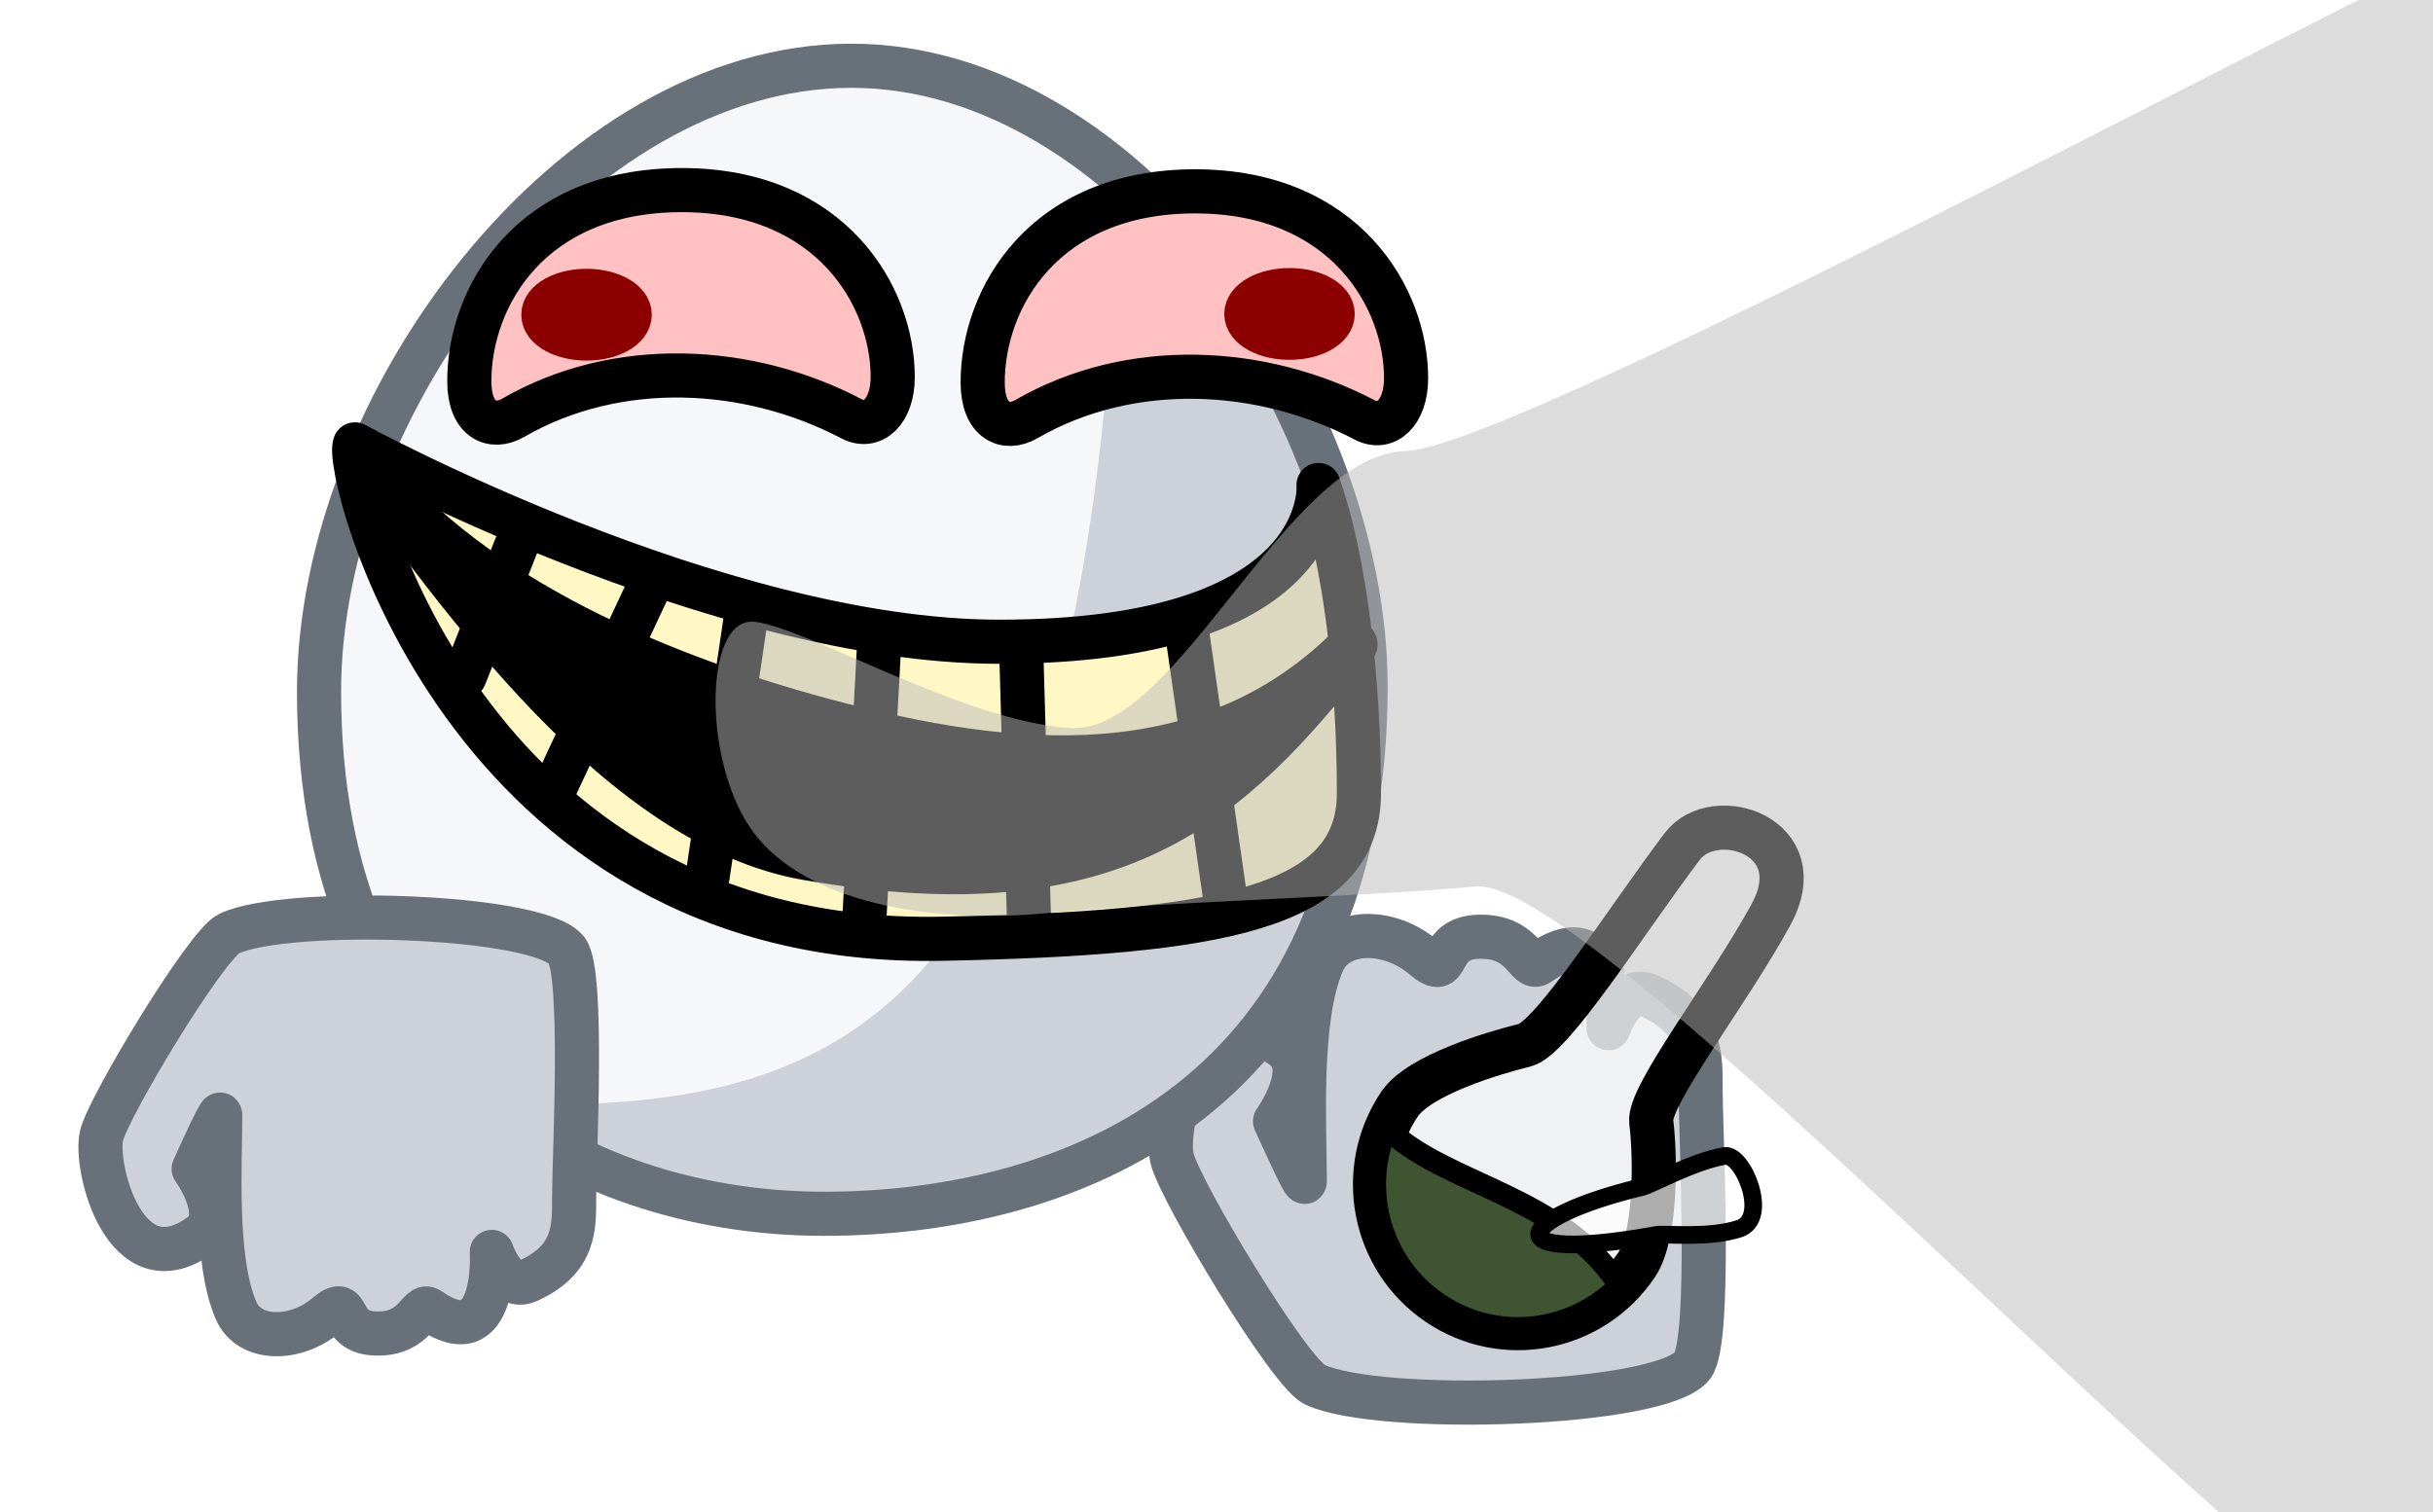
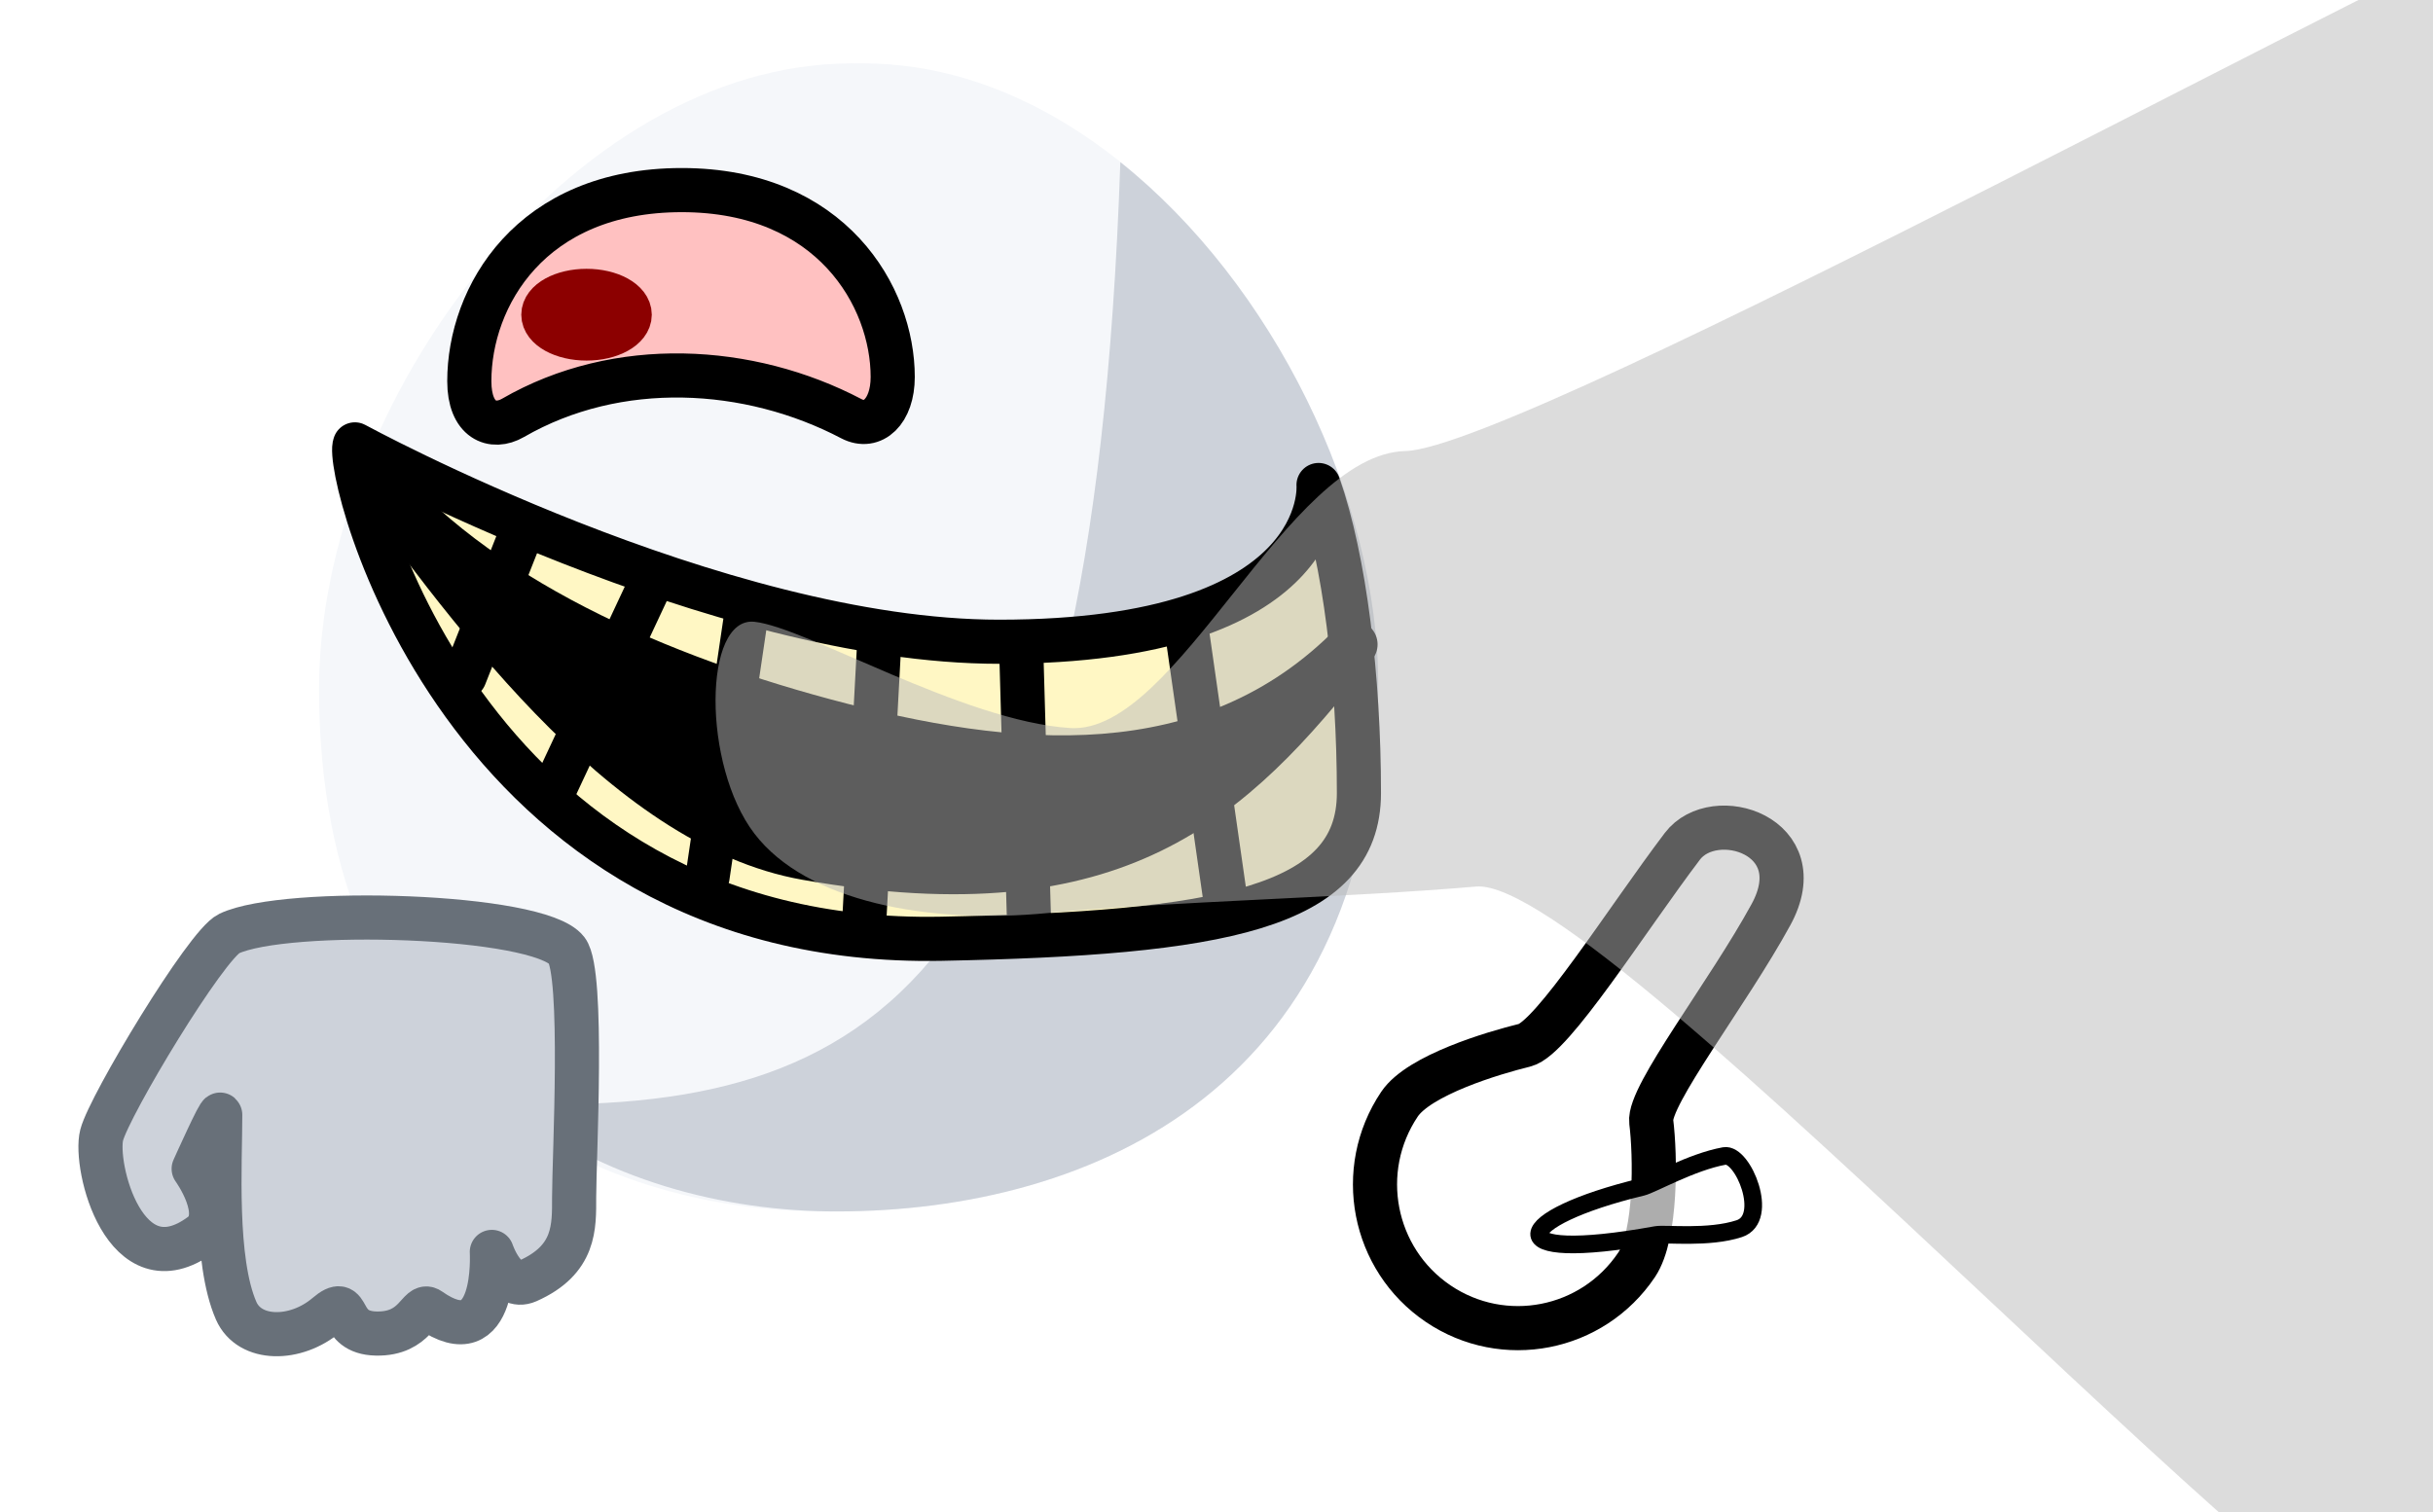
<svg xmlns="http://www.w3.org/2000/svg" xmlns:ns1="http://sodipodi.sourceforge.net/DTD/sodipodi-0.dtd" xmlns:ns2="http://www.inkscape.org/namespaces/inkscape" viewBox="0,0,275.606,171.318" height="171.318" width="275.606" version="1.1" id="svg22" ns1:docname="eggStoned.svg" ns2:export-filename="../Downloads/eggStoned.png" ns2:export-xdpi="356.67999" ns2:export-ydpi="356.67999" ns2:version="1.4 (e7c3feb100, 2024-10-09)">
  <defs id="defs22">
    <filter ns2:collect="always" style="color-interpolation-filters:sRGB" id="filter26" x="-0.04" y="-0.042" width="1.079" height="1.083">
      <feGaussianBlur ns2:collect="always" stdDeviation="3.463" id="feGaussianBlur26" />
    </filter>
  </defs>
  <ns1:namedview id="namedview22" pagecolor="#000000" bordercolor="#000000" borderopacity="0.25" ns2:showpageshadow="2" ns2:pageopacity="0.0" ns2:pagecheckerboard="0" ns2:deskcolor="#d1d1d1" showgrid="false" ns2:zoom="2.8284271" ns2:cx="121.26881" ns2:cy="82.024387" ns2:window-width="1918" ns2:window-height="1057" ns2:window-x="0" ns2:window-y="21" ns2:window-maximized="1" ns2:current-layer="g21" showguides="false" />
  <g stroke-miterlimit="10" id="g21" transform="translate(-125.518,-112.461)">
-     <path stroke-linejoin="round" stroke-linecap="round" stroke-width="5" stroke="#687079" fill="#cdd2da" d="m 318.16,235.939 c 0,-3.787 0.192,-7.975 -5.894,-10.677 -2.869,-1.274 -4.532,3.691 -4.532,3.691 0,0 0.796,-13.44 -7.888,-7.329 -1.395,0.981 -1.624,-3.135 -6.766,-3.027 -5.14,0.108 -2.988,5.155 -6.278,2.358 -3.916,-3.33 -9.768,-3.349 -11.463,0.54 -2.789,6.397 -2.016,18.755 -2.016,24.839 0,0.688 -3.366,-6.834 -3.366,-6.834 0,0 4.275,-5.9 0.922,-8.371 -9.65,-7.111 -13.579,8.761 -12.578,12.647 0.973,3.778 13.244,24.194 16.14,25.566 7.168,3.397 39.251,2.465 42.792,-2.145 2.177,-2.835 0.927,-26.4 0.927,-31.257 z" id="path25" />
    <path stroke-linejoin="round" stroke-linecap="round" stroke-width="5" stroke="none" fill="#f5f7fa" d="m 280.211,189.998 c 0,45.443 -32.201,59.727 -61.38,59.727 -26.095,0 -57.173,-14.841 -57.173,-59.184 0,-32.596 28.704,-70.893 60.296,-70.893 31.603,0 58.257,38.863 58.257,70.351 z" id="path1" />
    <path stroke-linejoin="round" stroke-linecap="round" stroke-width="5" stroke="none" fill="#f5f7fa" d="m 281.638,189.998 c 0,45.443 -32.201,59.727 -61.38,59.727 -26.095,0 -57.173,-14.841 -57.173,-59.184 0,-32.596 28.704,-70.893 60.296,-70.893 31.603,0 58.257,38.863 58.257,70.351 z" id="path2" />
    <path stroke-linejoin="round" stroke-linecap="round" stroke-width="5" stroke="none" fill="#cdd2da" d="m 281.639,189.998 c 0,45.443 -32.201,59.725 -61.38,59.725 -12.673,0 -26.513,-3.516 -37.406,-12.196 41.772,1.287 66.362,-12.99 69.575,-106.698 17.312,13.835 29.21,38.138 29.21,59.169 z" id="path3" />
-     <path stroke-linejoin="round" stroke-linecap="round" stroke-width="5" stroke="#687079" fill="none" d="m 280.211,190.262 c 0,45.443 -32.201,59.727 -61.38,59.727 -26.095,0 -57.173,-14.841 -57.173,-59.184 0,-32.596 28.704,-70.893 60.296,-70.893 31.603,0 58.257,38.863 58.257,70.351 z" id="path4" />
    <path stroke-linejoin="round" stroke-linecap="round" stroke-width="5" stroke="#000000" fill="#ffffff" d="m 178.68,155.65 c 0,-9.527 6.892,-21.65 24.066,-21.65 16.982,0 23.897,12.095 23.897,21.171 0,3.921 -2.277,5.996 -4.69,4.729 -11.589,-6.08 -26.477,-6.93 -38.317,-0.095 -2.318,1.338 -4.956,0.299 -4.956,-4.156 z" id="path5" style="fill:#ffc1c1;fill-opacity:1" />
    <path stroke-linejoin="round" stroke-linecap="round" stroke-width="5" stroke="#000000" fill="#000000" d="m 187.068,148.117 c 0,-1.491 2.19,-2.699 4.892,-2.699 2.702,0 4.892,1.209 4.892,2.699 0,1.491 -2.19,2.699 -4.892,2.699 -2.702,0 -4.892,-1.209 -4.892,-2.699 z" id="path6" style="fill:#8c0000;fill-opacity:1;stroke:#8c0000;stroke-opacity:1" />
-     <path stroke-linejoin="round" stroke-linecap="round" stroke-width="5" stroke="#000000" fill="#ffffff" d="m 236.834,155.792 c 0,-9.527 6.892,-21.65 24.066,-21.65 16.982,0 23.897,12.095 23.897,21.171 0,3.921 -2.277,5.996 -4.69,4.729 -11.589,-6.08 -26.477,-6.93 -38.317,-0.095 -2.318,1.338 -4.956,0.299 -4.956,-4.156 z" id="path7" style="fill:#ffc1c1;fill-opacity:1" ns1:nodetypes="csssscc" />
-     <path stroke-linejoin="round" stroke-linecap="round" stroke-width="5" stroke="#000000" fill="#000000" d="m 266.7,148.032 c 0,-1.491 2.19,-2.699 4.892,-2.699 2.702,0 4.892,1.209 4.892,2.699 0,1.491 -2.19,2.699 -4.892,2.699 -2.702,0 -4.892,-1.209 -4.892,-2.699 z" id="path8" style="fill:#8c0000;fill-opacity:1;stroke:#8c0000;stroke-opacity:1" />
    <path stroke-linejoin="round" stroke-linecap="round" stroke-width="5" stroke="#000000" fill="#ffffff" d="m 165.719,162.811 c 0,0 41.001,22.363 72.98,22.363 37.691,0 36.181,-17.759 36.181,-17.759 2.978,8.522 4.575,21.84 4.575,34.908 0,13.068 -15.763,15.881 -47.278,16.503 -54.483,1.074 -67.743,-53.259 -66.458,-56.014 z" id="path9" style="fill:#fff7c4;fill-opacity:1" />
    <path stroke-linejoin="round" stroke-linecap="round" stroke-width="1" stroke="none" fill="#000000" d="m 168.306,162.651 c 10.62,14.135 30.558,23.485 51.323,29.054 20.765,5.569 42.013,7.549 57.33,-8.108 1.038,-1.061 2.74,-1.08 3.801,-0.042 1.061,1.038 1.08,2.74 0.042,3.801 -13.968,17.859 -27.866,31.216 -64.38,24.789 -22.428,-3.947 -40.865,-30.894 -52.413,-46.264 -0.892,-1.187 -0.653,-2.872 0.533,-3.764 0.57,-0.428 1.287,-0.613 1.993,-0.512 0.705,0.1 1.342,0.476 1.771,1.046 z" id="path10" ns1:nodetypes="cssccsccccc" />
    <path stroke-linejoin="round" stroke-linecap="round" stroke-width="5" stroke="#0d0d0d" fill="none" d="m 178.156,189.093 6.724,-17.023" id="path11" style="stroke:#000000;stroke-opacity:1" />
    <path stroke-linejoin="round" stroke-linecap="round" stroke-width="5" stroke="#0d0d0d" fill="none" d="m 188.354,201.791 11.299,-24.147" id="path12" style="stroke:#000000;stroke-opacity:1" />
    <path stroke-linejoin="round" stroke-linecap="round" stroke-width="5" stroke="#0d0d0d" fill="none" d="m 210.131,181.584 -4.464,30.233" id="path13" style="stroke:#000000;stroke-opacity:1" />
    <path stroke-linejoin="round" stroke-linecap="round" stroke-width="5" stroke="#0d0d0d" fill="none" d="m 225.12,185.197 -1.74,32.338" id="path14" style="stroke:#000000;stroke-opacity:1" />
    <path stroke-linejoin="round" stroke-linecap="round" stroke-width="5" stroke="#0d0d0d" fill="none" d="m 242.056,215.912 -0.849,-29.637" id="path15" style="stroke:#000000;stroke-opacity:1" />
    <path stroke-linejoin="round" stroke-linecap="round" stroke-width="5" stroke="#0d0d0d" fill="none" d="m 259.954,183.866 4.316,30.133" id="path16" style="stroke:#000000;stroke-opacity:1" />
    <path id="path22" style="fill:#ffffff;fill-opacity:0.679;stroke:#000000;stroke-width:5;stroke-linecap:round;stroke-linejoin:round;stroke-dasharray:none;stroke-opacity:1" d="m 310.91,255.771 c -5.003,7.451 -15.072,9.417 -22.49,4.392 -7.418,-5.025 -9.376,-15.139 -4.373,-22.59 2.218,-3.303 10.617,-5.812 14.192,-6.685 3.126,-0.764 11.537,-14.202 17.855,-22.538 3.598,-4.746 14.923,-1.215 10.036,7.742 -4.856,8.901 -13.931,20.536 -13.562,23.461 0.476,3.775 0.627,12.816 -1.658,16.218 z" ns1:nodetypes="ssssssss" />
-     <path id="path24" style="fill:#3f5532;fill-opacity:1;stroke:#000000;stroke-width:2.5;stroke-linecap:round;stroke-linejoin:round;stroke-dasharray:none;stroke-opacity:1" d="m 282.588,240.264 c -3.012,7.04 -0.725,15.456 5.832,19.898 6.557,4.442 15.181,3.418 20.551,-2.025 -6.674,-10.336 -19.758,-11.348 -26.383,-17.873 z" ns1:nodetypes="cscc" />
    <path id="path23" style="fill:#ffffff;fill-opacity:0.679;stroke:#000000;stroke-width:2;stroke-linecap:round;stroke-linejoin:round;stroke-dasharray:none;stroke-opacity:1" d="m 311.532,246.95 c 1.097,-0.263 5.61,-2.845 9.319,-3.511 2.112,-0.379 5.176,7.088 1.686,8.235 -3.468,1.141 -8.393,0.531 -9.408,0.715 -18.55,3.362 -16.274,-1.914 -1.598,-5.439 z" ns1:nodetypes="sssss" />
    <path stroke-linejoin="round" stroke-linecap="round" stroke-width="5" stroke="#687079" fill="#cdd2da" d="m 190.554,248.07 c 0,3.382 0.172,7.121 -5.27,9.535 -2.566,1.138 -4.052,-3.296 -4.052,-3.296 0,0 0.711,12.002 -7.053,6.545 -1.247,-0.876 -1.452,2.8 -6.049,2.703 -4.596,-0.096 -2.671,-4.604 -5.613,-2.106 -3.501,2.973 -8.733,2.99 -10.249,-0.482 -2.494,-5.712 -1.802,-16.748 -1.802,-22.181 0,-0.614 -3.009,6.102 -3.009,6.102 0,0 3.822,5.269 0.824,7.475 -8.628,6.35 -12.141,-7.823 -11.246,-11.293 0.87,-3.374 11.842,-21.605 14.431,-22.83 6.409,-3.033 35.096,-2.201 38.261,1.916 1.947,2.532 0.828,23.574 0.828,27.911 z" id="path17" />
    <path id="rect26" style="mix-blend-mode:normal;fill:#bababa;fill-opacity:0.502;stroke-width:2.5;stroke-linecap:round;stroke-linejoin:round;filter:url(#filter26)" d="m 210.975,182.911 c 5.814,0.605 23.682,11.28 35.779,12.04 12.097,0.76 24.563,-31.069 37.969,-31.386 13.406,-0.317 121.748,-59.757 129.052,-60.956 7.304,-1.199 -1.117,192.899 -9.909,199.491 -8.791,6.592 -96.363,-90.466 -111.141,-89.189 -14.778,1.278 -34.977,1.697 -48.5,3 -13.523,1.303 -27.33,-1.264 -33.25,-9 -5.92,-7.736 -5.814,-24.605 0,-24 z" ns1:nodetypes="zzzzzzzzz" />
  </g>
</svg>